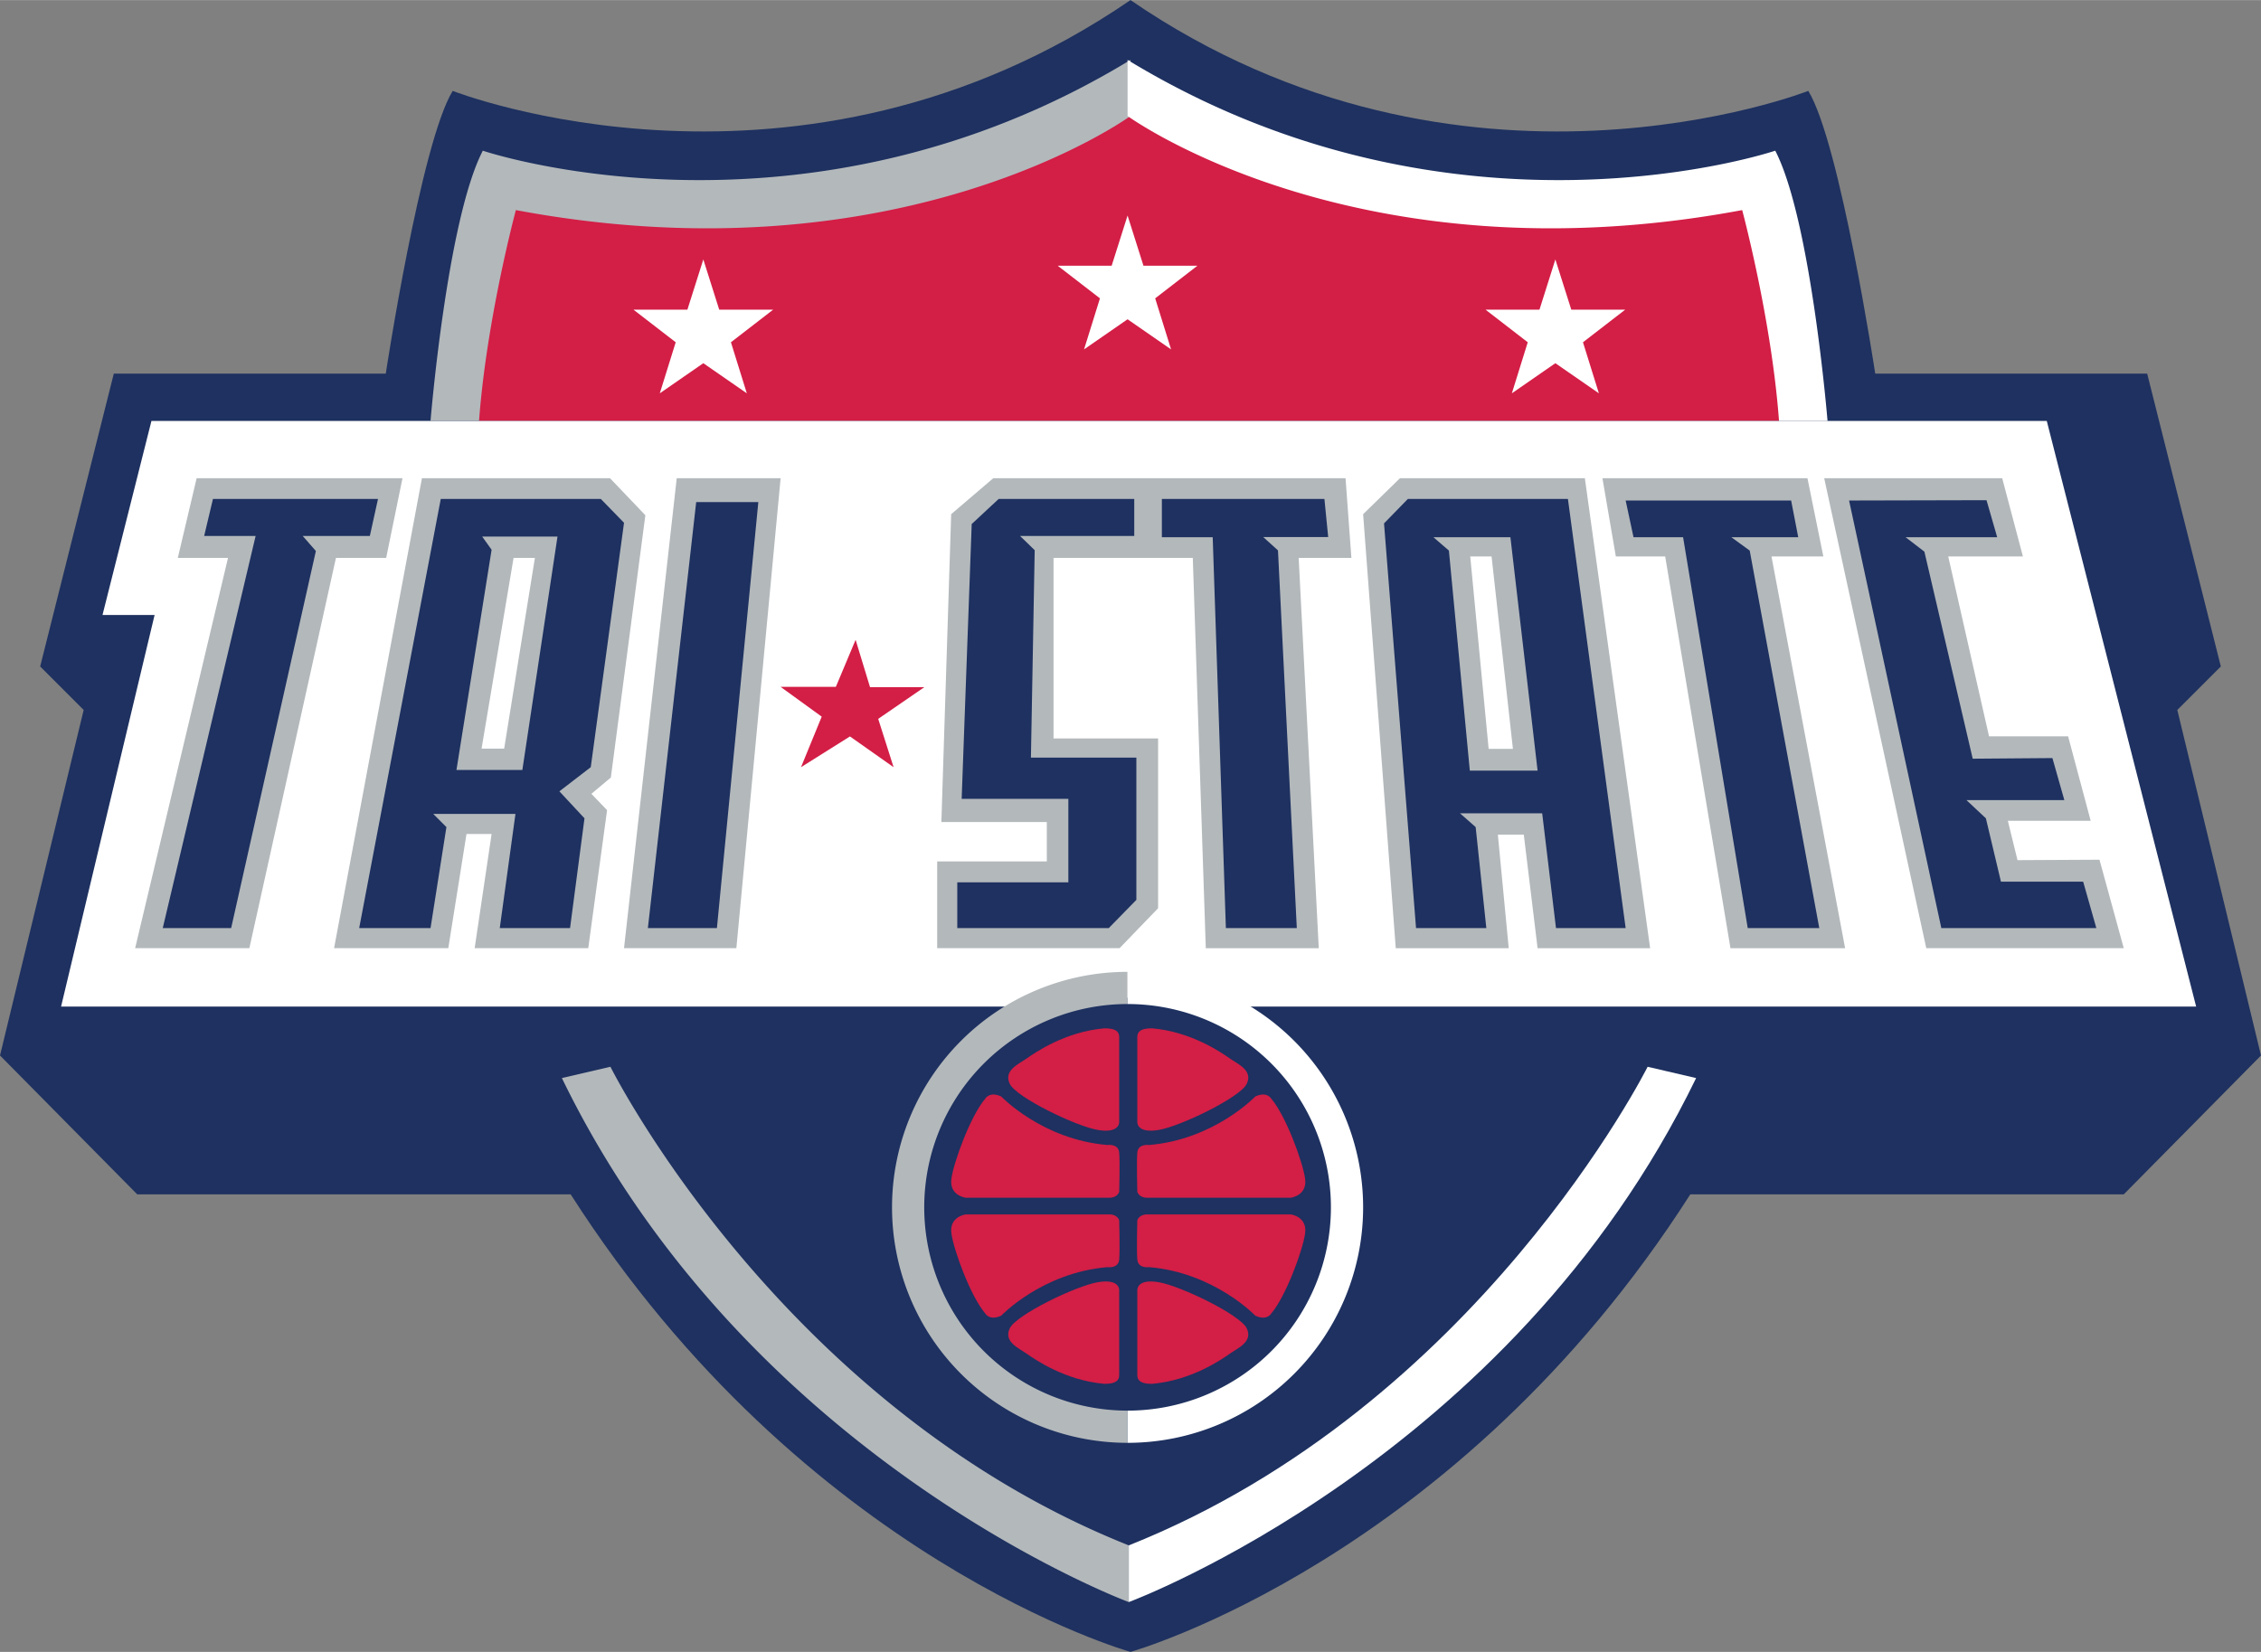
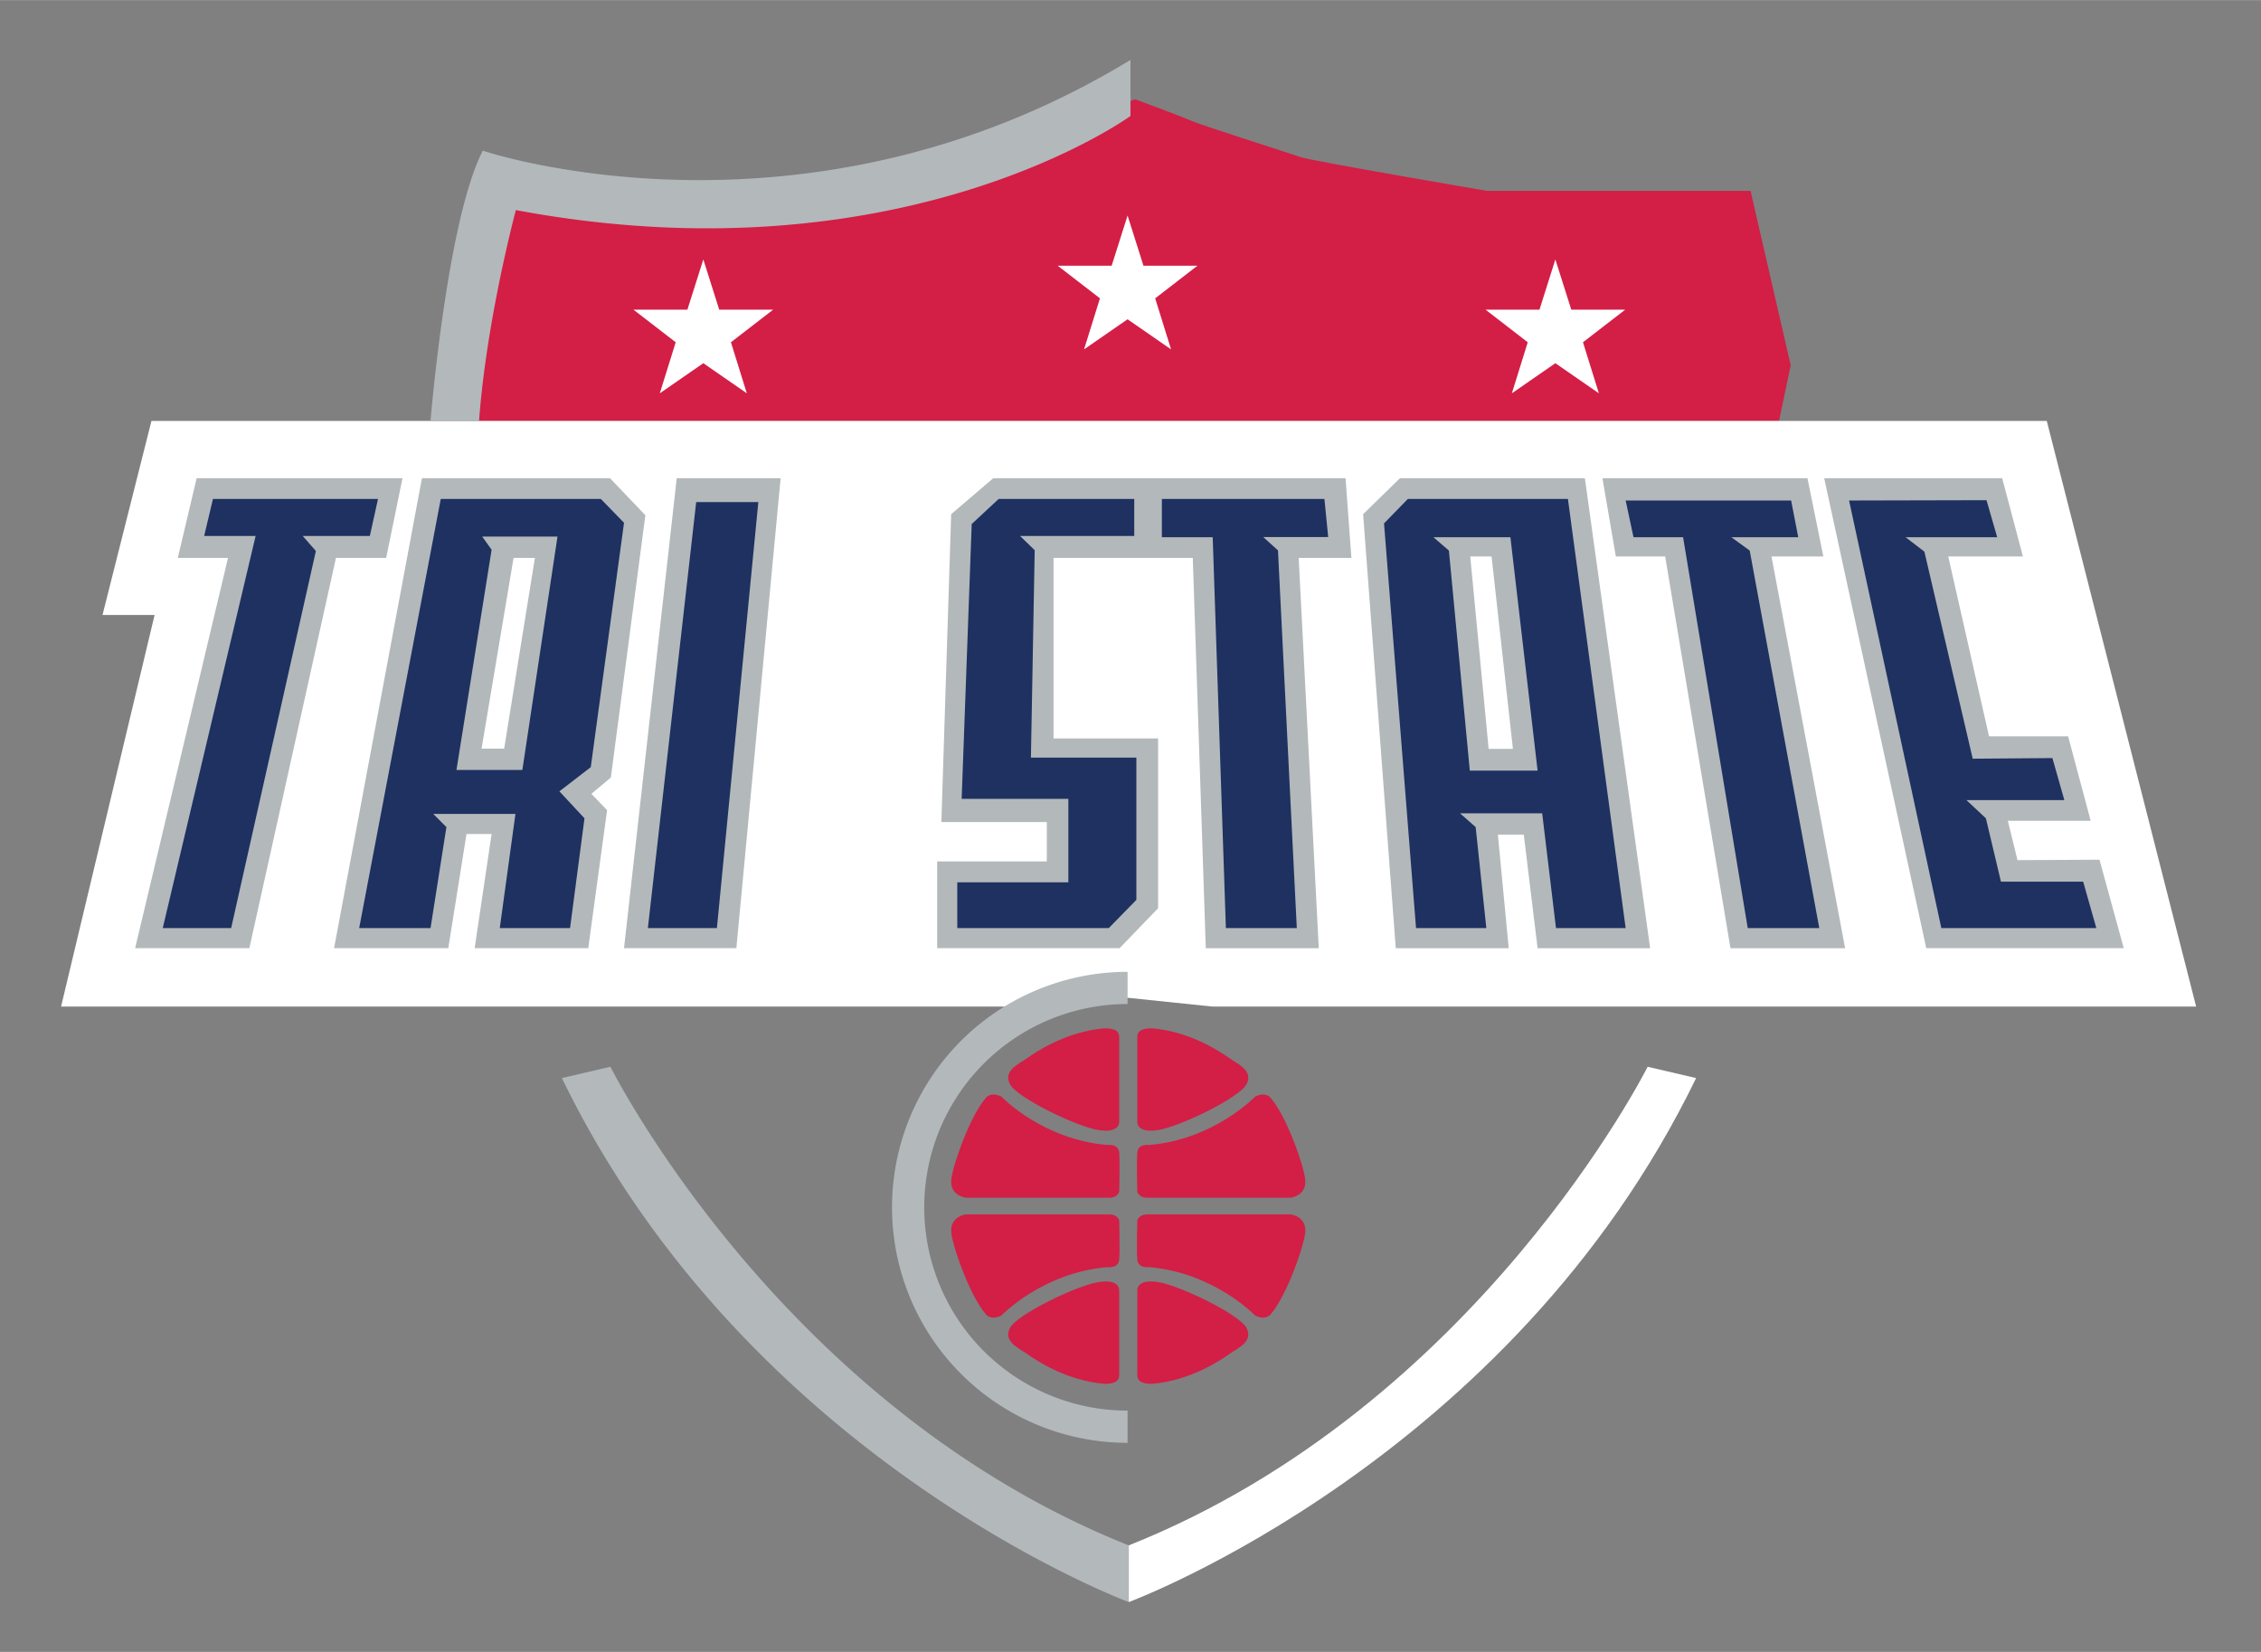
<svg xmlns="http://www.w3.org/2000/svg" height="1827" viewBox="0 0 900.67 658.13" width="2500">
  <rect x="0" y="0" width="900.67" height="658.13" fill="#808080" stroke="none" />
-   <path d="m867.33 282.83 17.34-17.33-29.34-116.67h-108.33s-14-92-26.67-112.66c0 0-138 54.33-270-36.17-132 90.5-270 36.17-270 36.17-12.66 20.66-26.66 112.66-26.66 112.66h-108.34l-29.33 116.67 17.33 17.33-33.33 137.67 54.67 55.33h172.66c93.34 146 223 182.3 223 182.3s129.67-36.3 223-182.3h172.67l54.67-55.33z" fill="#1e3160" />
  <path d="m190.83 167.67h517.84l4.66-22.17-16-69.5h-105s-70.5-12-74.5-13.5-39-12.5-43.5-14.5-22.25-8.5-22.25-8.5-10.25 4-16.25 7-10 8-23.5 12-141 21-143 21-30.5.5-39-.5-31-4-31-4-1.5 26.17-2.5 28.58-9 51.92-9 51.92z" fill="#d31e46" />
  <path d="m815.33 167.67h-755l-19.5 77.33h20.75l-37.25 156h396.34l28.5-3.5 33.66 3.5h392z" fill="#fff" />
  <path d="m450.33 23.83v22.34s-91 66.33-244.83 37.5c0 0-11.67 43.33-14.67 84h-19.33s6.58-80.17 20.83-107.67c0 0 127.67 43.17 258-36.17zm-1.16 538.17a81 81 0 0 1 0-162v-12.83a93.83 93.83 0 1 0 0 187.66zm.48 53.69v22.59s-151.82-56.28-225.82-208.78l19.34-4.5s67.56 135.35 206.48 190.69z" fill="#b3b8bb" />
-   <path d="m543 481a93.83 93.83 0 0 0 -93.83-93.83v12.83a81 81 0 0 1 0 162v12.83a93.83 93.83 0 0 0 93.83-93.83zm-93.83-457.17v22.34s91 66.33 244.83 37.5c0 0 11.67 43.33 14.67 84h19.33s-6.58-80.17-20.83-107.67c0 0-127.67 43.17-258-36.17z" fill="#fff" />
  <path d="m449.65 615.69v22.59s152-56.28 226-208.78l-19.32-4.5s-67.77 135.35-206.68 190.69z" fill="#fff" />
  <path d="m445.83 413.17v33.83s.34 4.67-8.5 3.17-32.5-13-35.08-18.35 3.42-7.82 6.75-10.15 15.33-10.67 31-12c4.5 0 5.83 1.33 5.83 3.5zm-47 23.66s16.34 17.17 42.34 19.34c0 0 4.33-.67 4.66 3s0 15.66 0 15.66-.66 2.34-3.83 2.34h-57.33s-6.67-.84-5.67-7.67 7.67-25 13.5-31.83c0 0 1.67-3 6.33-.84zm54.22-23.66v33.83s-.34 4.67 8.5 3.17 32.5-13 35.08-18.35-3.42-7.82-6.75-10.15-15.33-10.67-31-12c-4.5 0-5.83 1.33-5.83 3.5zm47 23.66s-16.34 17.17-42.34 19.34c0 0-4.33-.67-4.66 3s0 15.66 0 15.66.66 2.34 3.83 2.34h57.33s6.67-.84 5.67-7.67-7.67-25-13.5-31.83c0 0-1.67-3-6.33-.84zm-47 111v-33.83s-.34-4.67 8.5-3.17 32.5 13 35.08 18.35-3.42 7.82-6.75 10.15-15.33 10.67-31 12c-4.5 0-5.83-1.33-5.83-3.5zm47-23.66s-16.34-17.17-42.34-19.34c0 0-4.33.67-4.66-3s0-15.66 0-15.66.66-2.34 3.83-2.34h57.33s6.67.84 5.67 7.67-7.67 25-13.5 31.83c0 0-1.67 3-6.33.84zm-54.22 23.66v-33.83s.34-4.67-8.5-3.17-32.5 13-35.08 18.35 3.42 7.82 6.75 10.15 15.33 10.67 31 12c4.5 0 5.83-1.33 5.83-3.5zm-47-23.66s16.34-17.17 42.34-19.34c0 0 4.33.67 4.66-3s0-15.66 0-15.66-.66-2.34-3.83-2.34h-57.33s-6.67.84-5.67 7.67 7.67 25 13.5 31.83c0 0 1.67 3 6.33.84z" fill="#d31e46" />
  <path d="m647.42 123.33h-21.5l-6.34-20-6.33 20h-21.5l16.83 13-6.33 20.34 17.33-12 17.34 12-6.34-20.34zm-339.42 0h-21.5l-6.33-20-6.34 20h-21.5l16.84 13-6.34 20.34 17.34-12 17.33 12-6.33-20.34zm169-17.5h-21.5l-6.33-20-6.34 20h-21.5l16.84 13-6.34 20.34 17.34-12 17.33 12-6.33-20.34z" fill="#fff" />
-   <path d="m340.83 254.88-7.87 18.75h-22l16.37 11.87-8.25 20.13 19.5-12.25 17.38 12.25-6.13-19.25 18.38-12.63h-21.63z" fill="#d31e46" />
  <path d="m638.33 190.5 5.34 31.17h19.66l26 156.08h45.67l-29.33-156.08h20.66l-6.33-31.17zm-7 0h-73.66l-14.67 14.33 13 172.92h45l-4.33-45.25h10.33l5.5 45.25h44.83zm-38.33 107.83-7.33-76.66h8.5l8.5 76.66zm-219.67 79.42h72.65l15.35-15.92v-67.66h-41.66v-71.92h55.48l5.18 155.5h45l-8-155.5h21l-2.33-31.75h-140.33l-16.77 14.33-3.9 122.67h42v15.67h-43.67zm-103.75-187.25-21 187.25h44.75l17.63-187.25zm-12.5 14.75-14.08-14.75h-74.92l-35 187.25h45.5l7.25-45.5h10l-6.75 45.5h45.25l7.5-55-6.25-6.5 7.75-6.5zm-65.25 93 12.75-76h8.5l-12.25 76zm-113.5-107.75-7.5 31.75h20l-37 155.5h45.5l34.5-155.5h20l6.5-31.75zm648.34 0 40.66 187.25h78.67l-9.67-35.25-32.66.17-3.84-15.67h33l-9-33.67h-31.5l-16.25-71.66h29.75l-8.25-31.17z" fill="#b3b8bb" />
  <path d="m84.83 198.75-3.5 14.75h20.5l-37 156.25h27.25l33.75-150.25-5.25-6h26.75l3.25-14.75zm163.75 9.5-9.25-9.5h-63.75l-32.5 171h28.42l6.33-40.25-5.25-5.25h32.75l-6.25 45.5h28l5.75-43.75-10-10.75 12.5-9.62zm-40.5 98.5h-26.25l14-87.75-3.75-5.25h30zm69.25-106.75-19.25 169.75h27.5l16.5-169.75zm104 169.75v-18.25h44.25v-33.25h-42.5l4-109.5 10.75-10h54v14.75h-45.5l5.84 5.67-1.5 82.66h42v56.67l-11 11.25zm107 0h28.25l-7.5-150.5-5.87-5.31h25.87l-1.5-15.19h-64.75v15.25h20.25zm136.25-171h-63.75l-9.5 9.75 12.75 161.25h28l-4.25-40.25-6.25-5.5h32.75l5.5 45.75h27.75zm-39.08 108.25-8.33-87.67-6.17-5.33h30.67l10.83 93zm62.08-107.62 3.13 14.62h19.75l25.75 155.75h28.5l-27.71-150.42-7.33-5.33h26.66l-2.83-14.62zm89 0 36.75 170.37h61.75l-5.25-18.5h-32.75l-6-25.25-7.75-7.25h39l-4.75-16.75-31.75.25-19.25-82.5-7.5-5.75h36.5l-4.25-14.75z" fill="#1e3160" />
</svg>